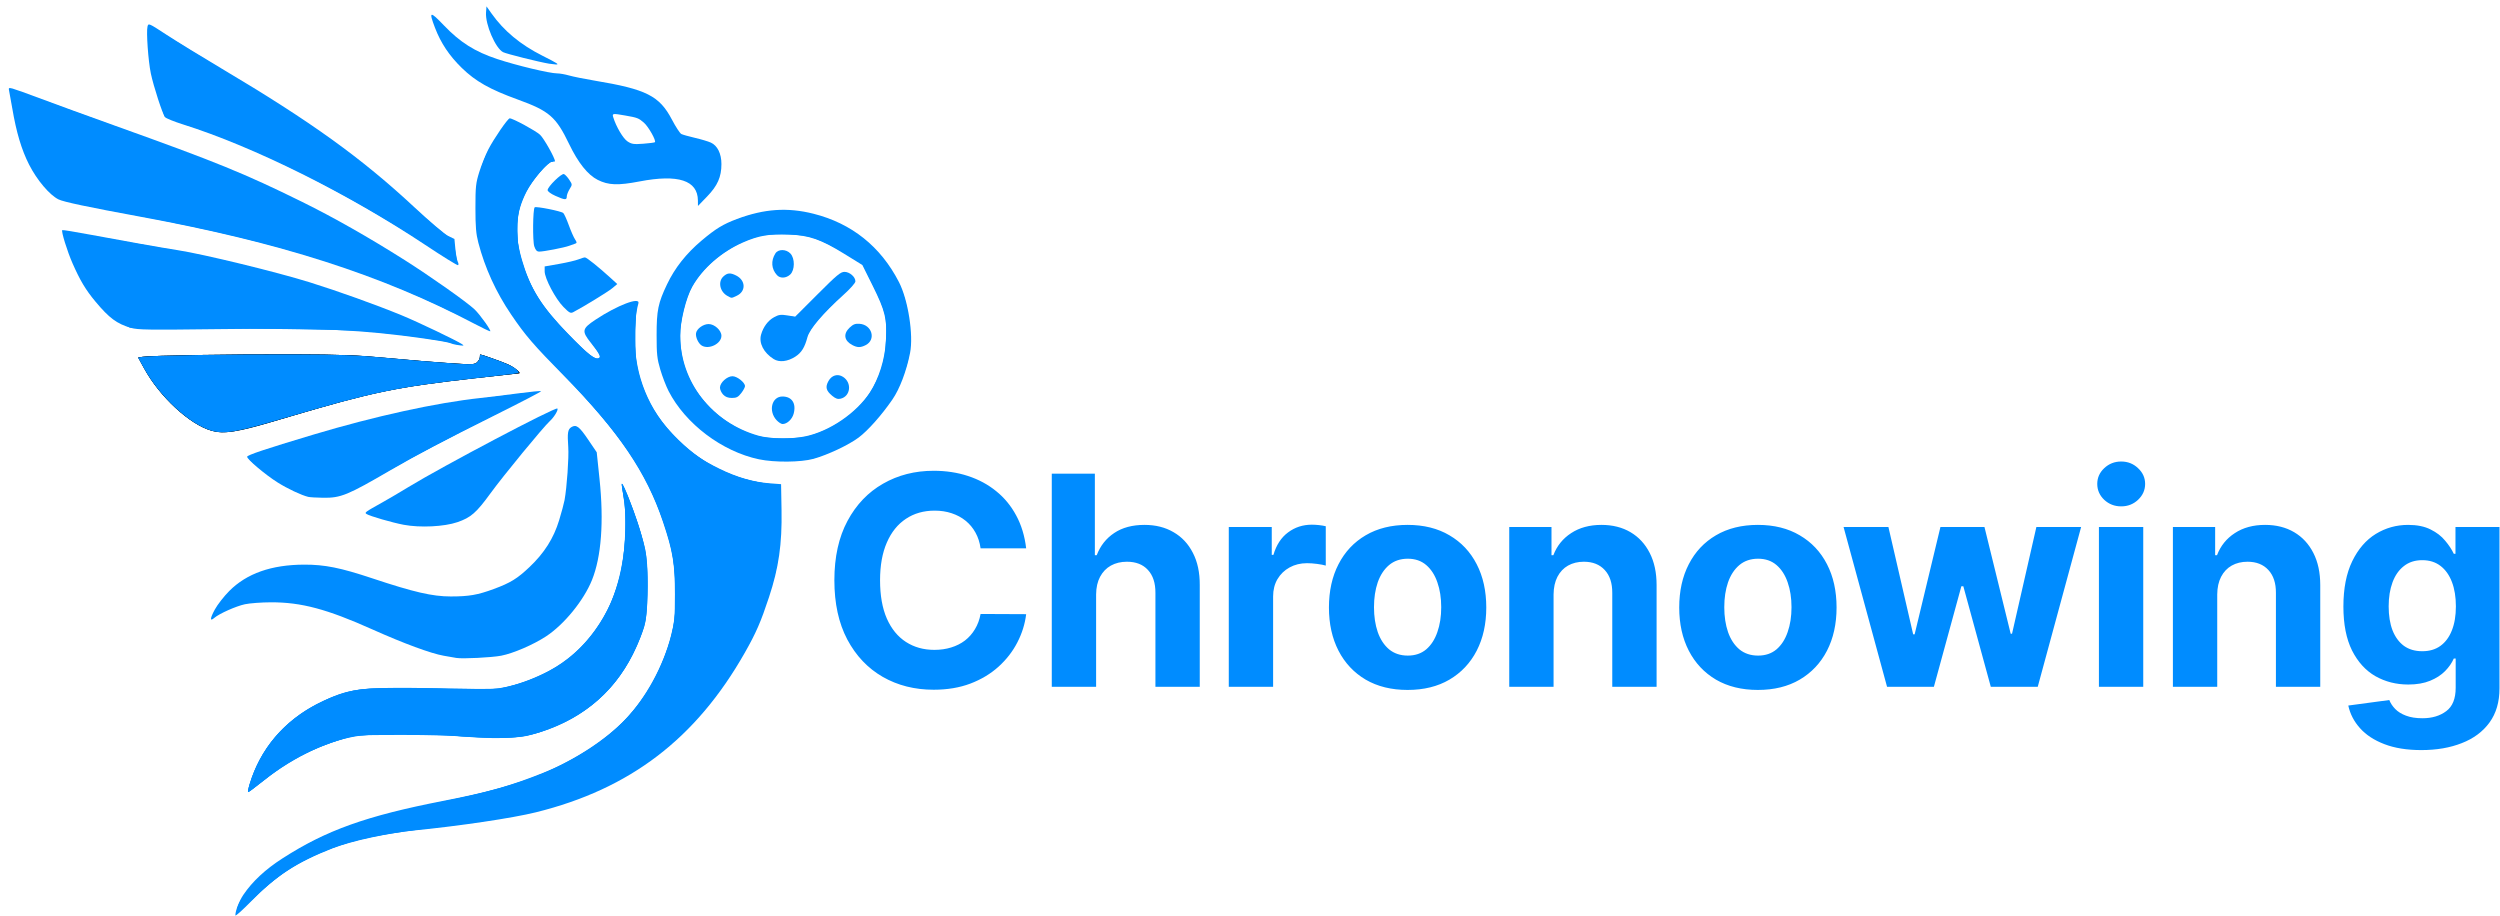
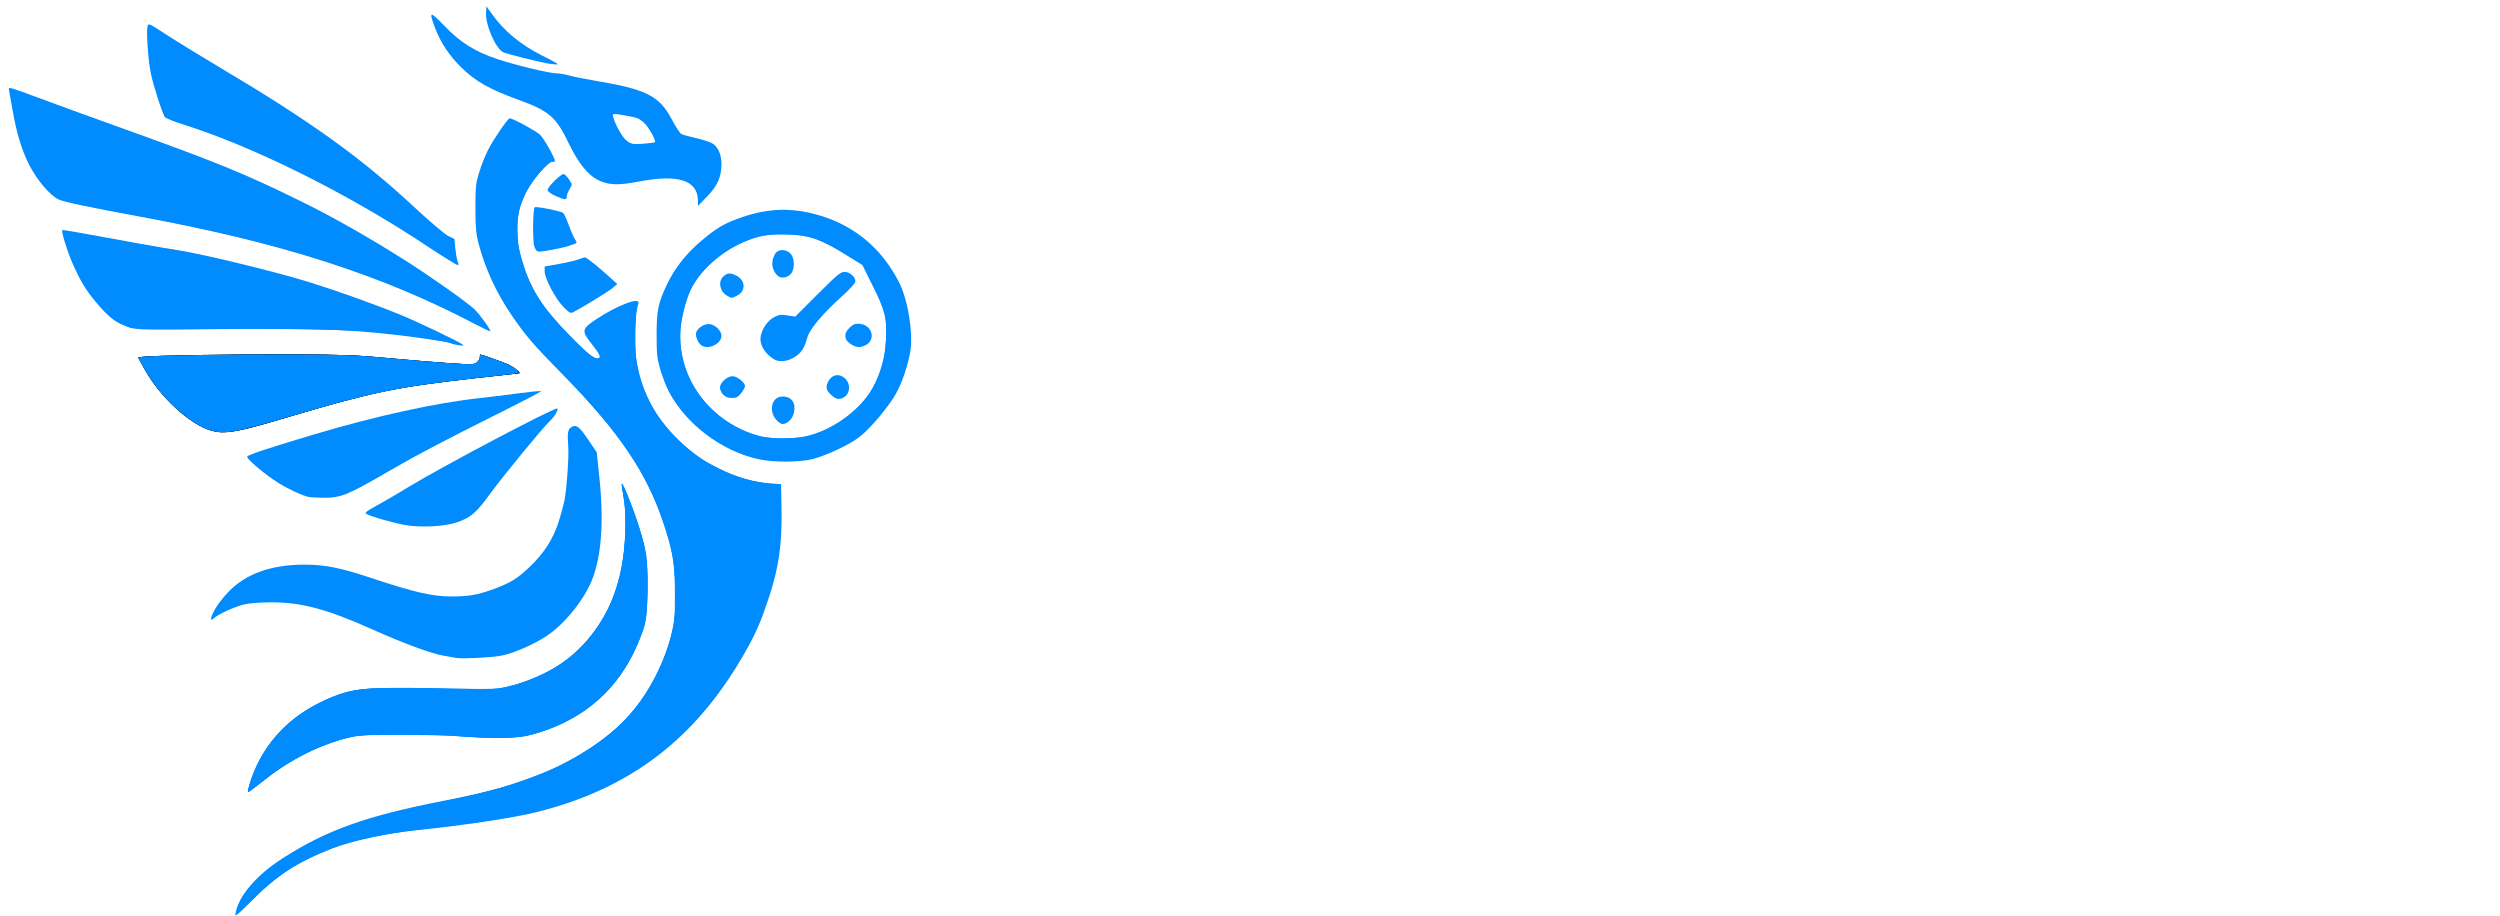
<svg xmlns="http://www.w3.org/2000/svg" width="546" height="200" viewBox="0 0 546 200" fill="none">
  <g clip-path="url(#clip0_31_149)">
    <path d="M46.2 94.062C41.435 92.715 34.865 86.648 31.531 80.515L30.204 78.073L31.23 77.919C33.097 77.638 51.036 77.35 63.944 77.395C74.748 77.432 77.88 77.555 84.855 78.214C89.366 78.64 95.427 79.142 98.322 79.329C103.129 79.639 103.638 79.621 104.193 79.127C104.527 78.83 104.8 78.324 104.8 78.003C104.8 77.682 104.847 77.419 104.905 77.419C105.204 77.419 109.664 79.026 110.932 79.591C112.28 80.19 113.935 81.533 113.327 81.533C113.184 81.533 108.641 82.039 103.231 82.657C85.476 84.686 80.853 85.685 59.364 92.142C51.977 94.362 48.865 94.816 46.2 94.062Z" fill="black" />
    <path d="M46.2 94.064C41.445 92.715 34.938 86.715 31.512 80.519L30.165 78.08L31.21 77.922C33.091 77.638 50.963 77.35 63.944 77.394C74.748 77.432 77.88 77.554 84.855 78.214C89.366 78.64 95.427 79.142 98.322 79.329C103.129 79.638 103.638 79.621 104.193 79.127C104.527 78.83 104.8 78.324 104.8 78.003C104.8 77.681 104.847 77.419 104.905 77.419C105.18 77.419 109.633 79.005 110.912 79.558C112.206 80.118 113.952 81.533 113.349 81.533C113.219 81.533 108.673 82.039 103.246 82.659C86.48 84.572 81.512 85.609 63.14 91.028C51.656 94.415 49.073 94.878 46.2 94.064Z" fill="black" />
    <path d="M46.2 94.064C41.456 92.718 34.958 86.734 31.496 80.521L30.139 78.085L31.197 77.925C33.099 77.636 50.955 77.35 64.105 77.397C74.063 77.433 78.391 77.579 83.246 78.046C89.14 78.612 94.088 79.022 100.719 79.493C103.155 79.666 103.643 79.616 104.178 79.14C104.52 78.836 104.8 78.324 104.8 78.003C104.8 77.287 104.575 77.271 107.237 78.175C110.545 79.299 112.291 80.109 112.938 80.821C113.505 81.445 113.491 81.46 112.133 81.653C111.373 81.761 107.567 82.201 103.674 82.63C86.849 84.486 81.186 85.669 62.174 91.301C51.702 94.403 49.029 94.866 46.2 94.064Z" fill="#008CFF" />
    <path d="M67.322 108.519C65.826 108.157 62.803 106.734 60.638 105.374C57.983 103.706 53.971 100.325 53.971 99.757C53.971 99.393 57.851 98.097 68.448 94.919C81.852 90.901 95.281 87.958 104.961 86.918C106.73 86.728 110.396 86.279 113.106 85.92C115.816 85.561 118.105 85.338 118.193 85.425C118.281 85.511 113.747 87.873 108.118 90.672C97.101 96.152 90.932 99.399 85.337 102.661C75.895 108.168 74.434 108.766 70.569 108.711C69.137 108.691 67.676 108.605 67.322 108.519Z" fill="#008CFF" />
    <path d="M65.152 107.521C61.739 106.061 54.293 100.841 54.293 99.906C54.293 99.521 57.208 98.511 65.816 95.916C77.966 92.254 88.624 89.639 97.24 88.208C101.749 87.459 116.671 85.582 117.066 85.715C117.214 85.764 112.822 88.083 107.306 90.868C95.628 96.764 90.421 99.527 83.648 103.426C75.753 107.97 75.038 108.246 70.861 108.355C67.547 108.443 67.184 108.389 65.152 107.521Z" fill="#008CFF" />
    <path d="M65.502 107.697C64.501 107.283 63.015 106.559 62.2 106.09C59.374 104.46 54.293 100.458 54.293 99.862C54.293 99.498 58.532 98.068 67.322 95.465C83.464 90.685 93.359 88.547 107.545 86.774C112.506 86.154 116.776 85.65 117.036 85.654C117.295 85.658 115.119 86.883 112.199 88.377C94.435 97.466 90.514 99.528 84.884 102.737C75.501 108.086 75.108 108.244 70.861 108.356C67.729 108.44 67.113 108.364 65.502 107.697Z" fill="#008CFF" />
    <path d="M65.501 107.697C64.501 107.283 63.02 106.562 62.212 106.097C60.309 104.999 55.966 101.77 54.944 100.693C53.948 99.642 53.923 99.658 58.957 98.021C72.505 93.615 86.695 89.973 97.24 88.195C100.84 87.588 115.951 85.647 117.025 85.654C117.53 85.657 115.53 86.716 100.779 94.257C95.824 96.789 88.803 100.54 85.176 102.592C75.368 108.14 75.11 108.244 70.86 108.356C67.728 108.44 67.112 108.364 65.501 107.697Z" fill="#008CFF" />
    <path d="M46.25 93.895C41.432 92.448 35.339 86.713 31.323 79.846C30.832 79.006 30.506 78.244 30.599 78.152C30.938 77.819 59.229 77.394 68.448 77.584C74.15 77.702 81.534 78.091 86.945 78.558C103.323 79.972 104.8 79.953 104.8 78.329C104.8 77.552 104.939 77.568 108.081 78.687C110.862 79.677 112.843 80.703 112.843 81.153C112.843 81.297 109.983 81.738 106.489 82.133C88.828 84.13 82.751 85.284 68.489 89.349C54.199 93.422 51.164 94.169 48.985 94.152C47.923 94.143 46.693 94.028 46.25 93.895Z" fill="#008CFF" />
    <path d="M99.653 143.692C99.211 143.614 97.98 143.399 96.919 143.215C94.138 142.73 88.161 140.526 81.316 137.46C71.412 133.024 65.796 131.524 59.164 131.544C57.104 131.55 54.55 131.741 53.489 131.968C51.555 132.381 47.872 134.022 46.812 134.942C45.803 135.817 45.844 135.101 46.917 133.121C47.494 132.055 48.919 130.228 50.084 129.06C53.893 125.24 59.287 123.342 66.402 123.317C70.924 123.302 74.332 123.985 81.316 126.309C90.389 129.329 94.437 130.265 98.431 130.266C102.43 130.267 104.306 129.942 107.856 128.632C111.474 127.298 112.988 126.367 115.644 123.844C118.882 120.769 120.911 117.567 122.105 113.653C122.636 111.912 123.173 109.919 123.299 109.223C123.809 106.402 124.264 99.9 124.108 97.672C123.888 94.533 124.005 93.77 124.781 93.293C125.847 92.638 126.497 93.119 128.458 96.019L130.327 98.779L130.938 104.634C131.91 113.931 131.334 121.611 129.286 126.684C127.478 131.161 123.194 136.408 119.229 139.001C116.451 140.818 112.099 142.691 109.465 143.204C107.399 143.606 100.984 143.925 99.653 143.692Z" fill="#008CFF" />
    <path d="M51.407 199.924C51.386 198.953 52.221 196.799 53.149 195.428C55.13 192.5 57.942 189.881 61.692 187.471C71.302 181.295 80.041 178.173 96.918 174.889C106.8 172.966 111.28 171.709 118.565 168.814C125.203 166.176 132.323 161.558 136.525 157.165C141.039 152.446 144.861 145.46 146.548 138.844C147.316 135.83 147.403 134.909 147.402 129.792C147.401 123.07 146.98 120.514 144.793 113.969C141.214 103.26 135.017 94.111 123.251 82.166C116.49 75.301 114.767 73.303 111.645 68.706C108.328 63.822 105.914 58.539 104.468 52.999C103.965 51.072 103.835 49.512 103.835 45.42C103.835 40.774 103.917 40.003 104.672 37.57C105.132 36.086 106.02 33.871 106.645 32.648C107.842 30.305 110.9 25.857 111.322 25.844C111.962 25.825 116.984 28.543 117.944 29.429C118.773 30.193 121.207 34.507 121.207 35.212C121.207 35.277 120.932 35.33 120.597 35.33C119.685 35.33 116.317 39.262 114.971 41.899C112.596 46.548 112.299 50.96 113.973 56.707C115.824 63.06 118.142 66.779 124.06 72.893C128.47 77.449 130.057 78.697 130.839 78.221C131.284 77.951 130.853 77.149 129.04 74.868C126.995 72.295 127.098 71.786 130.063 69.818C134.826 66.656 139.87 64.741 139.425 66.264C138.82 68.336 138.505 72.195 138.675 75.464C139.095 83.535 142.494 90.827 148.442 96.417C151.386 99.184 153.242 100.458 157.077 102.344C160.916 104.232 164.512 105.285 168.015 105.548L170.588 105.742L170.688 111.438C170.818 118.836 170.071 124.011 167.951 130.425C166.151 135.868 165.127 138.218 162.671 142.544C152.006 161.326 137.629 172.309 117.025 177.411C111.913 178.677 100.402 180.392 90.484 181.365C84.759 181.927 76.615 183.708 72.628 185.271C64.771 188.35 60.306 191.255 54.865 196.829C52.968 198.772 51.412 200.165 51.407 199.924Z" fill="#008CFF" />
    <path d="M54.504 171.327C56.816 163.622 61.788 157.704 69.217 153.816C72.703 151.992 75.932 150.925 79.179 150.525C82.381 150.13 91.984 150.124 98.741 150.514C105.777 150.92 109.535 150.572 114.039 149.098C122.746 146.251 128.596 141.274 132.64 133.273C133.693 131.191 134.709 128.584 135.168 126.786C136.634 121.046 137.075 112.894 136.171 108.244C135.908 106.892 135.742 105.737 135.802 105.678C135.979 105.504 137.912 110.209 139.075 113.641C140.858 118.905 141.474 122.591 141.474 127.994C141.474 133.631 140.998 136.42 139.376 140.273C135.911 148.508 130.832 154 123.298 157.658C121.352 158.603 118.456 159.759 116.864 160.228C114.165 161.023 113.565 161.08 108.017 161.07C104.744 161.064 100.839 160.896 99.34 160.695C95.502 160.182 80.512 160.239 77.456 160.778C74.738 161.258 69.728 163.021 66.357 164.685C63.468 166.11 60.974 167.757 57.307 170.662C55.691 171.941 54.288 172.988 54.188 172.988C54.088 172.988 54.23 172.241 54.504 171.327Z" fill="#008CFF" />
    <path d="M99.653 75.305C99.211 75.235 98.559 75.052 98.205 74.9C97.852 74.748 95.39 74.318 92.736 73.944C78.91 72 70.112 71.595 47.844 71.879C32.39 72.075 30.093 72.042 28.594 71.605C25.514 70.705 23.868 69.485 20.848 65.868C18.722 63.321 17.498 61.276 15.83 57.482C14.676 54.858 13.334 50.515 13.597 50.257C13.67 50.185 16.45 50.638 19.776 51.263C26.876 52.598 35.444 54.115 38.851 54.642C44.401 55.501 60.376 59.392 67.644 61.655C73.773 63.564 82.203 66.59 87.722 68.861C91.316 70.34 99.718 74.36 100.94 75.184C101.477 75.547 101.284 75.566 99.653 75.305Z" fill="#008CFF" />
    <path d="M88.166 114.612C85.662 114.139 80.788 112.728 80.067 112.266C79.563 111.944 79.634 111.891 83.568 109.69C84.895 108.947 87.428 107.455 89.198 106.375C96.582 101.865 121.324 88.82 121.731 89.222C122.001 89.486 121.017 91.12 120.074 91.976C118.674 93.246 109.91 103.909 107.153 107.698C104.018 112.007 102.85 113.027 99.896 114.042C97.013 115.033 91.751 115.289 88.166 114.612Z" fill="#008CFF" />
    <path d="M103.598 70.703C83.422 60.086 61.059 52.913 30.808 47.357C19.248 45.234 13.868 44.097 12.767 43.545C10.803 42.559 8.082 39.34 6.36 35.964C4.708 32.727 3.562 28.889 2.674 23.621C2.395 21.968 2.09 20.277 1.995 19.865C1.838 19.179 1.901 19.134 2.724 19.336C3.219 19.459 6.086 20.485 9.094 21.619C12.101 22.752 19.267 25.362 25.018 27.419C47.175 35.345 53.353 37.86 66.035 44.114C72.87 47.484 80.603 51.875 88.393 56.808C93.984 60.349 101.874 65.913 103.621 67.547C104.808 68.658 107.442 72.356 107.046 72.356C106.878 72.356 105.326 71.612 103.598 70.703Z" fill="#008CFF" />
    <path d="M92.878 53.489C76.087 42.317 55.425 32.039 39.977 27.176C38.031 26.563 36.263 25.848 36.047 25.587C35.499 24.921 33.532 18.869 32.94 16.026C32.37 13.288 31.921 6.943 32.216 5.789C32.413 5.016 32.477 5.044 36.364 7.588C38.535 9.009 43.91 12.308 48.309 14.919C67.917 26.558 78.994 34.531 90.619 45.371C93.877 48.41 97.152 51.187 97.895 51.542L99.247 52.188L99.455 54.391C99.57 55.602 99.806 56.856 99.981 57.177C100.155 57.498 100.18 57.832 100.036 57.919C99.892 58.007 96.671 56.013 92.878 53.489Z" fill="#008CFF" />
    <path d="M152.423 43.783C152.384 39.39 148.133 38.003 139.678 39.626C134.94 40.535 132.882 40.458 130.542 39.284C128.381 38.2 126.267 35.552 124.304 31.47C121.434 25.505 119.972 24.237 113.079 21.738C106.968 19.522 103.86 17.766 100.85 14.829C98.123 12.169 96.284 9.413 95.006 6.073C93.609 2.423 93.886 2.342 96.921 5.514C100.507 9.261 103.687 11.27 108.615 12.903C112.794 14.288 120.051 16.026 121.654 16.026C122.229 16.026 123.413 16.233 124.285 16.485C125.158 16.737 127.656 17.241 129.836 17.604C141.191 19.496 144.019 20.923 146.758 26.14C147.582 27.709 148.503 29.117 148.806 29.27C149.109 29.422 150.442 29.798 151.769 30.105C153.096 30.411 154.659 30.877 155.243 31.141C156.69 31.794 157.56 33.553 157.56 35.829C157.56 38.645 156.719 40.55 154.434 42.914L152.434 44.982L152.423 43.783ZM143.031 31.057C143.361 30.732 141.625 27.653 140.624 26.789C139.467 25.789 139.223 25.696 136.509 25.221C133.8 24.747 133.673 24.766 133.928 25.599C134.56 27.666 136.095 30.263 137.053 30.888C137.964 31.482 138.399 31.546 140.483 31.392C141.795 31.295 142.942 31.144 143.031 31.057Z" fill="#008CFF" />
    <path d="M119.92 13.909C117.694 13.541 110.642 11.776 109.88 11.395C108.215 10.564 105.953 5.302 106.148 2.715L106.248 1.389L107.341 2.932C110.05 6.757 113.654 9.748 118.473 12.173C121.781 13.837 122.226 14.131 121.368 14.08C121.014 14.059 120.363 13.982 119.92 13.909Z" fill="#008CFF" />
    <path d="M51.719 199.121C51.719 196.66 56.742 190.913 61.692 187.707C71.29 181.493 79.044 178.723 97.556 174.895C109.413 172.443 115.724 170.481 122.494 167.142C134.671 161.136 141.838 153.264 145.839 141.501C147.337 137.098 147.712 134.018 147.494 127.893C147.287 122.089 146.848 119.766 144.833 113.832C141.199 103.125 135.575 94.761 123.784 82.526C116.553 75.022 115.028 73.257 112.175 69.09C107.346 62.034 104.629 55.228 104.147 48.976C103.641 42.418 104.438 37.311 106.646 32.957C107.77 30.742 111.074 26.153 111.545 26.153C112.182 26.153 116.911 28.785 117.876 29.677C118.615 30.36 120.885 34.361 120.885 34.981C120.885 35.173 120.681 35.33 120.431 35.33C119.615 35.33 116.069 39.494 114.925 41.797C113.25 45.169 112.734 47.59 112.931 51.153C113.23 56.562 115.719 63.02 119.333 67.767C120.261 68.985 122.916 71.869 125.232 74.175C128.567 77.494 129.625 78.368 130.312 78.368C131.548 78.368 131.414 77.817 129.571 75.331C127.79 72.927 127.612 72.071 128.687 71.079C130.692 69.227 136.865 66.051 138.492 66.034C139.168 66.027 139.196 66.115 138.975 67.529C138.846 68.356 138.755 71.382 138.774 74.254C138.805 78.948 138.896 79.764 139.674 82.324C141.401 88.01 143.843 92.061 147.981 96.103C153.297 101.298 160.29 104.707 167.487 105.613L170.499 105.992L170.337 113.62C170.149 122.411 169.826 124.299 167.192 131.959C165.442 137.051 164.01 140.068 161.01 144.982C151.133 161.164 138.463 170.945 120.451 176.295C114.744 177.989 104.559 179.694 91.932 181.068C82.259 182.12 74.866 183.946 68.811 186.777C63.559 189.232 60.145 191.598 55.66 195.889C53.232 198.213 51.719 199.453 51.719 199.121Z" fill="#008CFF" />
    <path d="M116.689 53.801C116.304 52.655 116.373 45.676 116.773 45.282C117.05 45.009 122.589 46.113 123.024 46.528C123.228 46.722 123.768 47.914 124.224 49.177C124.681 50.44 125.29 51.827 125.578 52.259C126.005 52.9 126.021 53.074 125.665 53.197C125.425 53.281 124.798 53.504 124.273 53.694C123.131 54.105 118.761 54.95 117.773 54.95C117.255 54.95 116.975 54.654 116.689 53.801Z" fill="#008CFF" />
    <path d="M121.288 42.767C120.3 42.325 119.599 41.807 119.599 41.518C119.599 40.784 122.63 37.811 123.168 38.018C123.416 38.114 123.934 38.668 124.318 39.25C125.013 40.302 125.013 40.314 124.399 41.308C124.059 41.858 123.781 42.589 123.781 42.933C123.781 43.727 123.376 43.7 121.288 42.767Z" fill="#008CFF" />
    <path d="M123.06 67.039C121.313 65.27 118.955 60.806 118.955 59.267V58.19L122.092 57.641C123.817 57.339 125.716 56.895 126.313 56.654C126.91 56.413 127.561 56.218 127.761 56.219C128.127 56.222 130.785 58.355 133.399 60.743L134.814 62.035L133.721 62.947C132.798 63.717 127.464 66.989 125.2 68.174C124.612 68.481 124.344 68.339 123.06 67.039Z" fill="#008CFF" />
    <path d="M51.719 199.049C51.719 196.559 56.72 190.928 61.953 187.526C71.054 181.609 79.283 178.646 96.275 175.166C111.994 171.948 120.561 168.881 128.782 163.531C137.18 158.064 142.676 150.955 145.833 141.476C147.294 137.089 147.712 133.67 147.494 127.894C147.3 122.758 146.774 119.717 145.293 115.161C141.476 103.424 136.268 95.619 122.927 81.644C115.97 74.356 114.617 72.769 111.774 68.558C107.307 61.943 104.648 55.125 104.123 48.943C103.595 42.715 104.382 37.462 106.471 33.273C107.633 30.944 111.05 26.153 111.547 26.157C112.267 26.164 116.722 28.604 117.732 29.545C118.589 30.343 120.885 34.302 120.885 34.981C120.885 35.173 120.688 35.33 120.447 35.33C119.83 35.33 117.276 38.091 115.764 40.392C113.623 43.65 112.998 45.933 113.035 50.362C113.06 53.519 113.212 54.64 113.936 57.008C115.815 63.153 118.556 67.39 124.764 73.742C128.451 77.515 130.237 78.789 130.91 78.127C131.21 77.833 131.013 77.356 130.031 75.992C128.036 73.221 127.849 72.843 128.062 72.009C128.428 70.577 136.327 66.026 138.448 66.026C139.209 66.026 139.276 66.117 139.096 66.897C138.986 67.375 138.807 69.689 138.699 72.039C138.246 81.924 141.115 89.189 148.198 96.09C154.069 101.809 160.582 104.892 168.614 105.752L170.499 105.954L170.337 113.601C170.15 122.451 169.802 124.497 167.221 131.946C165.375 137.274 163.608 140.888 160.251 146.198C152.73 158.098 143.969 166.101 132.306 171.728C122.811 176.308 114.767 178.311 97.401 180.419C82.914 182.178 77.476 183.257 71.866 185.481C64.777 188.292 61.127 190.684 55.017 196.52C52.618 198.811 51.719 199.5 51.719 199.049Z" fill="#008CFF" />
    <path d="M165.763 100.312C157.714 98.624 149.692 92.567 146.016 85.405C145.468 84.336 144.655 82.228 144.211 80.721C143.509 78.338 143.404 77.363 143.404 73.236C143.404 67.766 143.724 66.203 145.684 62.089C147.387 58.514 149.868 55.372 153.218 52.549C156.321 49.934 157.906 48.967 160.966 47.823C166.926 45.594 171.989 45.248 177.666 46.68C186.014 48.785 192.33 53.833 196.322 61.589C198.335 65.501 199.536 73.161 198.754 77.102C197.966 81.071 196.489 84.959 194.89 87.272C192.501 90.729 189.553 94.046 187.522 95.564C185.349 97.189 180.77 99.347 177.667 100.21C174.911 100.977 169.164 101.026 165.763 100.312ZM175.893 95.299C181.143 94.213 187.022 90.214 189.974 85.72C191.943 82.724 193.288 78.393 193.506 74.351C193.758 69.694 193.326 67.909 190.639 62.504L188.337 57.874L184.395 55.441C179.271 52.276 176.803 51.417 172.275 51.221C168.06 51.039 165.662 51.456 162.224 52.969C157.541 55.03 153.477 58.586 151.183 62.631C149.86 64.963 148.552 70.215 148.552 73.198C148.55 83.41 155.471 92.291 165.667 95.158C168.212 95.874 172.808 95.938 175.893 95.299Z" fill="#008CFF" />
    <path d="M157.937 86.18C157.553 85.777 157.238 85.092 157.238 84.657C157.238 83.58 158.79 82.166 159.972 82.166C160.978 82.166 162.707 83.534 162.707 84.331C162.707 84.587 162.337 85.272 161.886 85.854C161.211 86.725 160.85 86.912 159.851 86.912C158.998 86.912 158.429 86.695 157.937 86.18Z" fill="#008CFF" />
    <path d="M153.297 75.495C152.54 75.061 151.869 73.627 152.015 72.757C152.178 71.786 153.584 70.773 154.77 70.773C156.052 70.773 157.559 72.158 157.559 73.336C157.559 75.044 154.879 76.401 153.297 75.495Z" fill="#008CFF" />
    <path d="M168.98 78.425C166.777 77.043 165.685 74.911 166.227 73.053C166.718 71.369 167.74 70.003 169.044 69.288C170.09 68.715 170.513 68.657 171.972 68.888L173.676 69.158L178.566 64.264C182.786 60.041 183.592 59.372 184.446 59.376C185.57 59.382 186.842 60.497 186.82 61.458C186.812 61.811 185.686 63.078 184.166 64.444C179.799 68.37 176.809 71.88 176.35 73.62C175.757 75.87 175.047 77.018 173.716 77.881C172.021 78.98 170.197 79.189 168.98 78.425Z" fill="#008CFF" />
    <path d="M158.882 64.635C157.217 63.728 156.75 61.524 157.982 60.385C158.861 59.574 159.505 59.525 160.784 60.176C162.889 61.247 162.952 63.641 160.9 64.599C159.691 65.163 159.844 65.16 158.882 64.635Z" fill="#008CFF" />
    <path d="M169.695 60.092C168.46 58.75 168.328 56.952 169.347 55.346C169.968 54.367 171.678 54.377 172.623 55.366C173.637 56.428 173.612 59.003 172.578 59.959C171.68 60.789 170.391 60.849 169.695 60.092Z" fill="#008CFF" />
    <path d="M186.118 75.343C184.346 74.397 184.126 72.904 185.559 71.553C186.336 70.821 186.78 70.65 187.73 70.719C190.453 70.916 191.391 74.189 189.063 75.374C187.931 75.949 187.24 75.942 186.118 75.343Z" fill="#008CFF" />
    <path d="M181.755 86.446C180.416 85.338 180.209 84.545 180.918 83.251C181.635 81.94 182.952 81.555 184.127 82.312C186.107 83.588 185.77 86.559 183.588 87.075C182.967 87.222 182.499 87.061 181.755 86.446Z" fill="#008CFF" />
    <path d="M164.798 99.918C158.135 98.147 151.533 93.448 147.618 87.689C144.359 82.897 143.074 76.967 143.722 69.716C143.971 66.926 144.235 65.817 145.138 63.762C146.774 60.039 148.115 58 150.75 55.23C156.409 49.279 162.242 46.506 169.803 46.172C179.66 45.736 188.633 50.247 194.201 58.434C197.485 63.265 198.535 66.924 198.556 73.621C198.57 78.031 198.528 78.331 197.483 81.308C195.868 85.909 193.484 89.534 189.411 93.583C187.142 95.838 184.599 97.378 180.175 99.175C177.378 100.312 177.283 100.327 172.197 100.421C167.939 100.5 166.66 100.414 164.798 99.918ZM176.392 95.286C182.423 93.755 188.118 89.481 190.762 84.501C192.668 80.912 193.319 78.4 193.505 73.918C193.707 69.074 193.422 67.928 190.534 62.002L188.497 57.82L186.185 56.349C182.386 53.932 178.75 52.16 176.535 51.646C173.891 51.033 167.945 51.01 165.676 51.604C159.853 53.129 153.768 57.715 151.145 62.557C149.643 65.329 148.551 69.915 148.556 73.424C148.567 79.895 150.982 85.263 155.95 89.861C158.664 92.372 162.276 94.395 165.602 95.268C168.006 95.898 173.942 95.908 176.392 95.286Z" fill="#008CFF" />
    <path d="M169.628 91.793C167.751 89.801 168.528 86.596 170.888 86.596C172.962 86.596 173.946 88.117 173.329 90.371C172.996 91.588 171.89 92.609 170.906 92.609C170.626 92.609 170.051 92.242 169.628 91.793Z" fill="#008CFF" />
    <path d="M159.328 86.659C158.313 86.457 157.559 85.623 157.559 84.703C157.559 83.639 158.856 82.403 159.972 82.403C160.933 82.403 162.385 83.601 162.385 84.393C162.385 85.103 161.259 86.484 160.543 86.653C160.229 86.727 159.682 86.729 159.328 86.659Z" fill="#008CFF" />
    <path d="M168.331 77.688C165.997 75.673 165.68 73.49 167.371 71.09C168.558 69.405 170.039 68.763 172.093 69.04L173.709 69.259L178.606 64.478C181.3 61.849 183.71 59.68 183.962 59.66C185.311 59.55 186.513 60.334 186.513 61.324C186.513 61.644 184.739 63.64 182.55 65.784C178.238 70.007 176.766 71.891 175.986 74.187C175.285 76.246 174.45 77.325 172.987 78.059C171.129 78.991 169.709 78.878 168.331 77.688Z" fill="#008CFF" />
    <path d="M98.527 74.858C97.996 74.698 95.752 74.292 93.541 73.956C89.703 73.373 87.422 73.092 80.19 72.313C78.353 72.115 66.557 71.88 52.684 71.766L28.396 71.564L26.626 70.673C22.07 68.378 17.276 61.64 14.662 53.856C14.105 52.197 13.747 50.742 13.866 50.625C13.986 50.507 17.087 50.95 20.757 51.608C24.428 52.267 30.616 53.358 34.508 54.033C53.41 57.31 71.721 62.461 87.224 68.862C91.291 70.541 100.296 74.785 100.296 75.022C100.296 75.266 99.694 75.21 98.527 74.858Z" fill="#008CFF" />
    <path d="M100.136 68.814C80.12 58.878 61.697 53.148 30.648 47.2C14.266 44.062 13.128 43.769 11.355 42.234C8.32 39.606 5.807 35.314 4.308 30.199C3.454 27.285 2.045 19.848 2.3 19.598C2.517 19.384 3.411 19.697 23.57 27.03C43.988 34.458 50.364 36.955 58.636 40.763C72.868 47.314 88.689 56.559 99.809 64.824C103.604 67.645 107.438 71.794 106.167 71.706C106.035 71.697 103.32 70.395 100.136 68.814Z" fill="#008CFF" />
    <path d="M93.701 53.796C74.787 41.593 55.558 31.954 40.781 27.269C39.808 26.96 38.326 26.424 37.488 26.077L35.964 25.445L34.825 21.982C34.199 20.077 33.47 17.637 33.205 16.56C32.617 14.171 32.173 5.583 32.638 5.583C32.813 5.583 34.826 6.766 37.111 8.211C39.395 9.656 44.883 13.027 49.306 15.702C67.726 26.842 76.568 33.085 86.673 42.086C94.945 49.455 96.925 51.139 97.963 51.69C98.754 52.111 99.05 52.516 99.182 53.361C99.277 53.974 99.482 55.188 99.636 56.058C99.79 56.928 99.893 57.663 99.865 57.69C99.837 57.717 97.063 55.965 93.701 53.796Z" fill="#008CFF" />
    <path d="M54.504 171.327C57.311 161.974 64.395 154.926 74.338 151.595C78.294 150.27 80.781 150.122 95.31 150.35C108.167 150.552 108.94 150.532 111.279 149.93C121.036 147.421 128.402 141.697 132.712 133.273C133.863 131.024 135.323 126.561 135.842 123.711C136.648 119.276 136.827 111.652 136.2 108.461C135.913 106.997 135.735 105.744 135.804 105.675C136.162 105.324 139.085 113.158 140.434 118.083C141.248 121.053 141.301 121.667 141.307 128.052C141.314 135.619 141.226 136.108 138.901 141.381C134.931 150.385 127.888 156.65 118.159 159.831C113.994 161.193 110.27 161.474 103.424 160.943C99.928 160.672 93.535 160.497 87.589 160.51C77.692 160.53 77.595 160.537 74.769 161.388C68.334 163.325 62.268 166.569 57.031 170.875C55.617 172.038 54.359 172.988 54.233 172.988C54.108 172.988 54.23 172.241 54.504 171.327Z" fill="#008CFF" />
    <path d="M54.505 171.327C56.85 163.511 62.147 157.282 69.574 153.604C76.212 150.317 78.1 150.077 95.149 150.348L108.5 150.561L111.645 149.765C115.311 148.838 120.115 146.686 122.93 144.71C127.337 141.616 131.405 136.446 133.602 131.145C136.257 124.74 137.314 115.486 136.179 108.603C135.921 107.043 135.76 105.72 135.82 105.661C136.022 105.461 138.24 110.981 139.377 114.513C141.253 120.342 141.567 122.647 141.393 129.318C141.265 134.21 141.123 135.528 140.53 137.34C137.261 147.324 130.601 154.77 121.518 158.594C115.393 161.173 111.032 161.643 100.709 160.838C93.257 160.256 82.728 160.174 78.734 160.666C72.264 161.463 64.344 165.132 57.671 170.424C55.901 171.827 54.353 172.978 54.23 172.982C54.107 172.985 54.23 172.241 54.505 171.327Z" fill="#008CFF" />
  </g>
  <g clip-path="url(#clip1_31_149)">
-     <path d="M224.113 119.75H214.159C213.977 118.462 213.606 117.318 213.045 116.318C212.485 115.303 211.765 114.439 210.886 113.727C210.007 113.015 208.992 112.47 207.841 112.091C206.704 111.712 205.469 111.523 204.136 111.523C201.727 111.523 199.629 112.121 197.841 113.318C196.053 114.5 194.666 116.227 193.682 118.5C192.697 120.758 192.204 123.5 192.204 126.727C192.204 130.045 192.697 132.833 193.682 135.091C194.682 137.348 196.076 139.053 197.863 140.204C199.651 141.356 201.719 141.932 204.068 141.932C205.386 141.932 206.606 141.758 207.727 141.409C208.863 141.061 209.871 140.553 210.75 139.886C211.629 139.204 212.356 138.379 212.932 137.409C213.522 136.439 213.932 135.333 214.159 134.091L224.113 134.136C223.856 136.273 223.212 138.333 222.182 140.318C221.166 142.288 219.795 144.053 218.068 145.614C216.356 147.159 214.31 148.386 211.932 149.295C209.568 150.189 206.894 150.636 203.909 150.636C199.757 150.636 196.045 149.697 192.772 147.818C189.515 145.939 186.939 143.22 185.045 139.659C183.166 136.098 182.227 131.788 182.227 126.727C182.227 121.651 183.182 117.333 185.091 113.773C187 110.212 189.591 107.5 192.863 105.636C196.136 103.758 199.818 102.818 203.909 102.818C206.606 102.818 209.106 103.197 211.409 103.954C213.727 104.712 215.78 105.818 217.568 107.273C219.356 108.712 220.81 110.477 221.932 112.568C223.068 114.659 223.795 117.053 224.113 119.75ZM239.39 129.818V150H229.708V103.454H239.117V121.25H239.527C240.314 119.189 241.587 117.576 243.345 116.409C245.102 115.227 247.307 114.636 249.958 114.636C252.383 114.636 254.496 115.167 256.299 116.227C258.117 117.273 259.527 118.78 260.527 120.75C261.542 122.704 262.042 125.045 262.027 127.773V150H252.345V129.5C252.36 127.348 251.814 125.674 250.708 124.477C249.617 123.28 248.087 122.682 246.117 122.682C244.799 122.682 243.633 122.962 242.617 123.523C241.617 124.083 240.83 124.901 240.254 125.977C239.693 127.038 239.405 128.318 239.39 129.818ZM268.366 150V115.091H277.752V121.182H278.116C278.752 119.015 279.82 117.379 281.32 116.273C282.821 115.151 284.548 114.591 286.503 114.591C286.987 114.591 287.51 114.621 288.071 114.682C288.631 114.742 289.124 114.826 289.548 114.932V123.523C289.093 123.386 288.465 123.265 287.662 123.159C286.859 123.053 286.124 123 285.457 123C284.033 123 282.76 123.311 281.639 123.932C280.533 124.538 279.654 125.386 279.002 126.477C278.366 127.568 278.048 128.826 278.048 130.25V150H268.366ZM307.421 150.682C303.891 150.682 300.838 149.932 298.262 148.432C295.702 146.917 293.724 144.811 292.33 142.114C290.937 139.401 290.24 136.258 290.24 132.682C290.24 129.076 290.937 125.924 292.33 123.227C293.724 120.515 295.702 118.409 298.262 116.909C300.838 115.394 303.891 114.636 307.421 114.636C310.952 114.636 313.997 115.394 316.558 116.909C319.133 118.409 321.118 120.515 322.512 123.227C323.906 125.924 324.603 129.076 324.603 132.682C324.603 136.258 323.906 139.401 322.512 142.114C321.118 144.811 319.133 146.917 316.558 148.432C313.997 149.932 310.952 150.682 307.421 150.682ZM307.467 143.182C309.073 143.182 310.414 142.727 311.49 141.818C312.565 140.894 313.376 139.636 313.921 138.045C314.482 136.454 314.762 134.644 314.762 132.614C314.762 130.583 314.482 128.773 313.921 127.182C313.376 125.591 312.565 124.333 311.49 123.409C310.414 122.485 309.073 122.023 307.467 122.023C305.846 122.023 304.482 122.485 303.376 123.409C302.285 124.333 301.459 125.591 300.899 127.182C300.353 128.773 300.08 130.583 300.08 132.614C300.08 134.644 300.353 136.454 300.899 138.045C301.459 139.636 302.285 140.894 303.376 141.818C304.482 142.727 305.846 143.182 307.467 143.182ZM339.3 129.818V150H329.619V115.091H338.846V121.25H339.255C340.028 119.22 341.323 117.614 343.141 116.432C344.96 115.235 347.164 114.636 349.755 114.636C352.179 114.636 354.293 115.167 356.096 116.227C357.899 117.288 359.3 118.803 360.3 120.773C361.3 122.727 361.8 125.061 361.8 127.773V150H352.119V129.5C352.134 127.364 351.588 125.697 350.482 124.5C349.376 123.288 347.853 122.682 345.914 122.682C344.611 122.682 343.46 122.962 342.46 123.523C341.475 124.083 340.702 124.901 340.141 125.977C339.596 127.038 339.316 128.318 339.3 129.818ZM383.924 150.682C380.394 150.682 377.341 149.932 374.765 148.432C372.204 146.917 370.227 144.811 368.833 142.114C367.439 139.401 366.742 136.258 366.742 132.682C366.742 129.076 367.439 125.924 368.833 123.227C370.227 120.515 372.204 118.409 374.765 116.909C377.341 115.394 380.394 114.636 383.924 114.636C387.454 114.636 390.5 115.394 393.06 116.909C395.636 118.409 397.621 120.515 399.015 123.227C400.409 125.924 401.106 129.076 401.106 132.682C401.106 136.258 400.409 139.401 399.015 142.114C397.621 144.811 395.636 146.917 393.06 148.432C390.5 149.932 387.454 150.682 383.924 150.682ZM383.969 143.182C385.575 143.182 386.916 142.727 387.992 141.818C389.068 140.894 389.878 139.636 390.424 138.045C390.984 136.454 391.265 134.644 391.265 132.614C391.265 130.583 390.984 128.773 390.424 127.182C389.878 125.591 389.068 124.333 387.992 123.409C386.916 122.485 385.575 122.023 383.969 122.023C382.348 122.023 380.984 122.485 379.878 123.409C378.788 124.333 377.962 125.591 377.401 127.182C376.856 128.773 376.583 130.583 376.583 132.614C376.583 134.644 376.856 136.454 377.401 138.045C377.962 139.636 378.788 140.894 379.878 141.818C380.984 142.727 382.348 143.182 383.969 143.182ZM412.133 150L402.633 115.091H412.428L417.837 138.545H418.155L423.792 115.091H433.405L439.133 138.409H439.428L444.746 115.091H454.519L445.042 150H434.792L428.792 128.045H428.36L422.36 150H412.133ZM458.404 150V115.091H468.085V150H458.404ZM463.267 110.591C461.828 110.591 460.593 110.114 459.563 109.159C458.548 108.189 458.04 107.03 458.04 105.682C458.04 104.348 458.548 103.204 459.563 102.25C460.593 101.28 461.828 100.795 463.267 100.795C464.707 100.795 465.934 101.28 466.949 102.25C467.979 103.204 468.495 104.348 468.495 105.682C468.495 107.03 467.979 108.189 466.949 109.159C465.934 110.114 464.707 110.591 463.267 110.591ZM484.243 129.818V150H474.561V115.091H483.788V121.25H484.198C484.97 119.22 486.266 117.614 488.084 116.432C489.902 115.235 492.107 114.636 494.698 114.636C497.122 114.636 499.235 115.167 501.038 116.227C502.841 117.288 504.243 118.803 505.243 120.773C506.243 122.727 506.743 125.061 506.743 127.773V150H497.061V129.5C497.076 127.364 496.531 125.697 495.425 124.5C494.319 123.288 492.796 122.682 490.857 122.682C489.554 122.682 488.402 122.962 487.402 123.523C486.417 124.083 485.644 124.901 485.084 125.977C484.538 127.038 484.258 128.318 484.243 129.818ZM528.821 163.818C525.685 163.818 522.995 163.386 520.753 162.523C518.525 161.674 516.753 160.515 515.435 159.045C514.116 157.576 513.26 155.924 512.866 154.091L521.821 152.886C522.094 153.583 522.525 154.235 523.116 154.841C523.707 155.447 524.488 155.932 525.457 156.295C526.442 156.674 527.639 156.864 529.048 156.864C531.154 156.864 532.889 156.348 534.253 155.318C535.632 154.303 536.321 152.598 536.321 150.204V143.818H535.912C535.488 144.788 534.851 145.704 534.003 146.568C533.154 147.432 532.063 148.136 530.73 148.682C529.397 149.227 527.806 149.5 525.957 149.5C523.336 149.5 520.95 148.894 518.798 147.682C516.662 146.454 514.957 144.583 513.685 142.068C512.427 139.538 511.798 136.341 511.798 132.477C511.798 128.523 512.442 125.22 513.73 122.568C515.018 119.917 516.73 117.932 518.866 116.614C521.018 115.295 523.374 114.636 525.935 114.636C527.889 114.636 529.525 114.97 530.844 115.636C532.162 116.288 533.222 117.106 534.025 118.091C534.844 119.061 535.472 120.015 535.912 120.954H536.275V115.091H545.889V150.341C545.889 153.311 545.162 155.795 543.707 157.795C542.253 159.795 540.238 161.295 537.662 162.295C535.101 163.311 532.154 163.818 528.821 163.818ZM529.025 142.227C530.586 142.227 531.904 141.841 532.98 141.068C534.071 140.28 534.904 139.159 535.48 137.704C536.071 136.235 536.366 134.477 536.366 132.432C536.366 130.386 536.078 128.614 535.503 127.114C534.927 125.598 534.094 124.424 533.003 123.591C531.912 122.758 530.586 122.341 529.025 122.341C527.435 122.341 526.094 122.773 525.003 123.636C523.912 124.485 523.086 125.667 522.525 127.182C521.965 128.697 521.685 130.447 521.685 132.432C521.685 134.447 521.965 136.189 522.525 137.659C523.101 139.114 523.927 140.242 525.003 141.045C526.094 141.833 527.435 142.227 529.025 142.227Z" fill="#008CFF" />
-   </g>
+     </g>
  <defs>
    <clipPath id="clip0_31_149">
      <rect width="200" height="200" fill="white" />
    </clipPath>
    <clipPath id="clip1_31_149">
      <rect width="364" height="64" fill="white" transform="translate(182 100)" />
    </clipPath>
  </defs>
</svg>